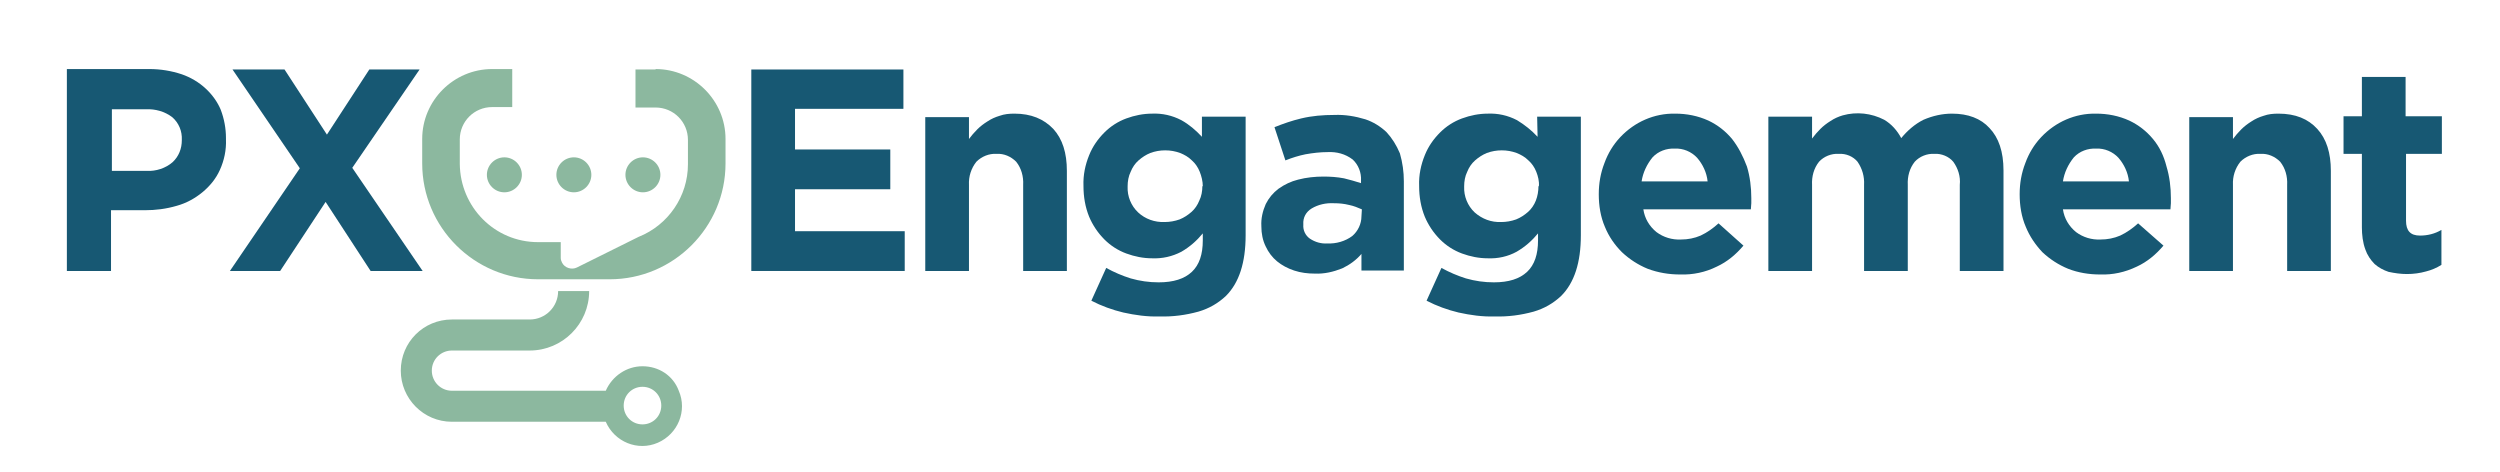
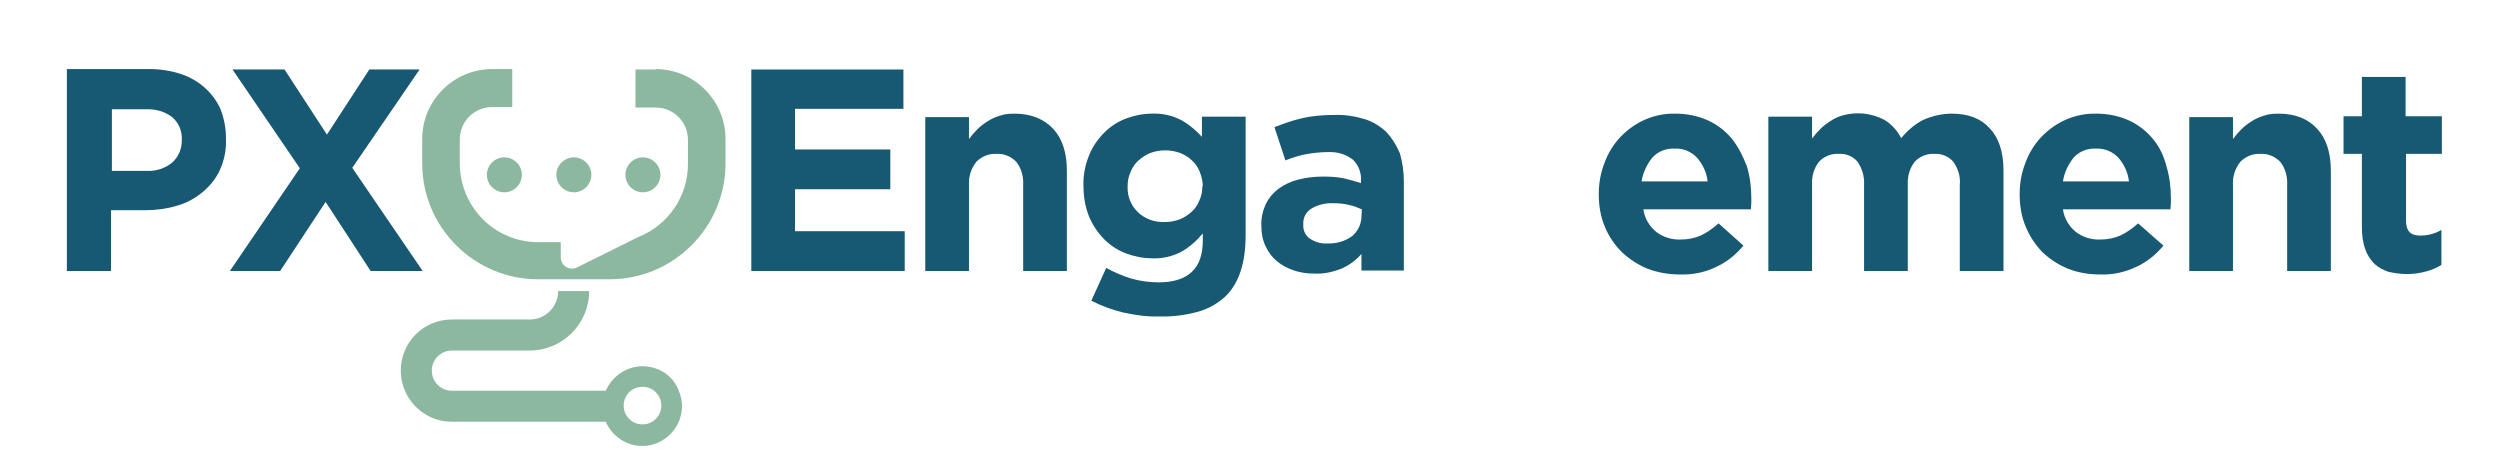
<svg xmlns="http://www.w3.org/2000/svg" version="1.1" id="Layer_1" x="0px" y="0px" viewBox="0 0 572 108" xml:space="preserve">
  <polygon stroke="none" fill="#175873" points="181.9,43.3 203.7,43.3 203.7,34.2 181.9,34.2 181.9,24.9 206.7,24.9 206.7,15.9 171.9,15.9   171.9,62 207,62 207,52.9 181.9,52.9 " />
  <path stroke="none" fill="#175873" d="M232.1,26c-1.2,0-2.3,0.1-3.4,0.5c-1,0.3-1.9,0.7-2.8,1.3c-0.8,0.5-1.6,1.1-2.3,1.8  c-0.7,0.7-1.3,1.4-1.9,2.2v-5h-10V62h10V42.3c-0.1-1.9,0.5-3.8,1.7-5.3c1.2-1.2,2.9-1.9,4.6-1.8c1.7-0.1,3.3,0.6,4.5,1.8  c1.2,1.5,1.7,3.4,1.6,5.3V62h10V39.1c0-4.1-1-7.3-3.1-9.6C238.8,27.2,235.9,26,232.1,26z" />
  <path stroke="none" fill="#175873" d="M275,31.3c-1.4-1.5-2.9-2.8-4.7-3.8c-2.1-1.1-4.4-1.6-6.7-1.5c-2,0-4,0.4-5.9,1.1c-1.9,0.7-3.6,1.8-5,3.2  c-1.5,1.5-2.7,3.2-3.5,5.2c-0.9,2.2-1.4,4.6-1.3,7v0.1c0,2.4,0.4,4.8,1.3,7c0.8,1.9,2,3.7,3.5,5.2c1.4,1.4,3.1,2.5,5,3.2  c1.9,0.7,3.9,1.1,5.9,1.1c2.3,0.1,4.6-0.4,6.7-1.5c1.9-1.1,3.5-2.5,4.9-4.2V55c0,3.2-0.8,5.6-2.5,7.2s-4.2,2.4-7.6,2.4  c-2.2,0-4.3-0.3-6.4-0.9c-1.9-0.6-3.8-1.4-5.6-2.4l-3.4,7.5c2.3,1.2,4.8,2.1,7.3,2.7c2.7,0.6,5.5,1,8.3,0.9c3,0.1,6-0.3,8.9-1.1  c2.4-0.7,4.5-1.9,6.3-3.6c3-3,4.5-7.6,4.5-13.9V26.7h-10L275,31.3z M275.1,42.6c0,1.1-0.2,2.3-0.7,3.3c-0.4,1-1,1.9-1.8,2.6  c-0.8,0.7-1.7,1.3-2.7,1.7c-1.1,0.4-2.3,0.6-3.4,0.6c-2.3,0.1-4.5-0.7-6.1-2.2c-1.6-1.5-2.5-3.7-2.4-5.9v-0.1c0-1.1,0.2-2.3,0.7-3.3  c0.4-1,1-1.9,1.8-2.6c0.8-0.7,1.7-1.3,2.7-1.7c1.1-0.4,2.2-0.6,3.4-0.6c1.2,0,2.3,0.2,3.4,0.6c1,0.4,1.9,0.9,2.7,1.7  c0.8,0.7,1.4,1.6,1.8,2.6c0.4,1,0.7,2.2,0.7,3.3L275.1,42.6z" />
  <path stroke="none" fill="#175873" d="M317.2,30.2c-1.4-1.3-3-2.3-4.8-2.9c-2.3-0.7-4.7-1.1-7.1-1c-2.6,0-5.1,0.2-7.6,0.8c-2.1,0.5-4.1,1.2-6.1,2  l2.5,7.6c1.5-0.6,3.1-1.1,4.6-1.4c1.7-0.3,3.4-0.5,5.1-0.5c2-0.1,4,0.4,5.7,1.7c1.3,1.2,2,3,1.9,4.8v0.6c-1.3-0.4-2.6-0.8-3.9-1.1  c-1.6-0.3-3.1-0.4-4.7-0.4c-1.9,0-3.9,0.2-5.8,0.7c-1.6,0.4-3.1,1.1-4.5,2.1c-1.2,0.9-2.2,2.1-2.9,3.5c-0.7,1.6-1.1,3.3-1,5v0.1  c0,1.6,0.3,3.2,1,4.6c0.6,1.3,1.5,2.5,2.6,3.4c1.1,0.9,2.4,1.6,3.9,2.1c1.5,0.5,3.1,0.7,4.7,0.7c2.2,0.1,4.3-0.4,6.3-1.2  c1.7-0.8,3.2-1.9,4.4-3.3v3.8h9.7V41.5c0-2.2-0.3-4.3-0.9-6.4C319.5,33.2,318.5,31.6,317.2,30.2z M311.5,49.5c0,1.7-0.8,3.4-2.1,4.5  c-1.6,1.2-3.7,1.8-5.7,1.7c-1.4,0.1-2.8-0.3-4-1.1c-1-0.7-1.6-1.9-1.5-3.2v-0.1c-0.1-1.5,0.6-2.8,1.9-3.6c1.5-0.9,3.3-1.3,5.1-1.2  c1.2,0,2.3,0.1,3.5,0.4c1,0.2,2,0.6,2.9,1L311.5,49.5z" />
-   <path stroke="none" fill="#175873" d="M351.8,31.3c-1.4-1.5-2.9-2.7-4.7-3.8c-2.1-1.1-4.4-1.6-6.7-1.5c-2,0-4,0.4-5.9,1.1c-1.9,0.7-3.6,1.8-5,3.2  c-1.5,1.5-2.7,3.2-3.5,5.2c-0.9,2.2-1.4,4.6-1.3,7v0.1c0,2.4,0.4,4.8,1.3,7c0.8,1.9,2,3.7,3.5,5.2c1.4,1.4,3.1,2.5,5,3.2  c1.9,0.7,3.9,1.1,5.9,1.1c2.3,0.1,4.6-0.4,6.6-1.5c1.9-1.1,3.5-2.5,4.9-4.2V55c0,3.2-0.8,5.6-2.5,7.2s-4.2,2.4-7.6,2.4  c-2.2,0-4.3-0.3-6.4-0.9c-1.9-0.6-3.8-1.4-5.6-2.4l-3.4,7.5c2.3,1.2,4.8,2.1,7.3,2.7c2.7,0.6,5.5,1,8.3,0.9c3,0.1,6-0.3,8.9-1.1  c2.4-0.7,4.5-1.9,6.3-3.6c3-3,4.5-7.6,4.5-13.9V26.7h-10L351.8,31.3z M352,42.6c0,1.1-0.2,2.3-0.6,3.3c-0.4,1-1,1.9-1.8,2.6  c-0.8,0.7-1.7,1.3-2.7,1.7c-1.1,0.4-2.3,0.6-3.4,0.6c-2.3,0.1-4.4-0.7-6.1-2.2c-1.6-1.5-2.5-3.7-2.4-5.9v-0.1c0-1.1,0.2-2.3,0.7-3.3  c0.4-1,1-1.9,1.8-2.6c0.8-0.7,1.7-1.3,2.7-1.7c1.1-0.4,2.2-0.6,3.4-0.6c1.2,0,2.3,0.2,3.4,0.6c1,0.4,1.9,0.9,2.7,1.7  c0.8,0.7,1.4,1.6,1.8,2.6c0.4,1,0.7,2.2,0.6,3.3L352,42.6z" />
  <path stroke="none" fill="#175873" d="M396.3,31.8c-1.5-1.8-3.3-3.2-5.4-4.2c-2.4-1.1-5-1.6-7.6-1.6c-4.8-0.1-9.3,1.9-12.6,5.4  c-1.6,1.7-2.8,3.7-3.6,5.9c-0.9,2.3-1.3,4.7-1.3,7.1v0.1c0,2.5,0.4,5.1,1.4,7.4c0.9,2.2,2.2,4.1,3.9,5.8c1.7,1.6,3.7,2.9,5.9,3.8  c2.4,0.9,4.9,1.3,7.4,1.3c2.9,0.1,5.8-0.5,8.4-1.8c2.4-1.1,4.4-2.8,6.1-4.8l-5.7-5.1c-1.2,1.1-2.6,2.1-4.1,2.8  c-1.4,0.6-2.9,0.9-4.5,0.9c-2,0.1-4-0.5-5.6-1.7c-1.6-1.3-2.7-3.1-3-5.2h24.6c0-0.5,0.1-1,0.1-1.4s0-0.9,0-1.2c0-2.4-0.3-4.9-1-7.2  C398.8,35.7,397.7,33.6,396.3,31.8z M375.6,41.5c0.3-2,1.2-3.9,2.5-5.5c1.3-1.4,3.2-2.1,5.1-2c1.9-0.1,3.8,0.7,5.1,2.1  c1.3,1.5,2.2,3.4,2.4,5.4L375.6,41.5z" />
  <path stroke="none" fill="#175873" d="M446.6,26c-2.2,0-4.4,0.5-6.5,1.4c-2,1-3.7,2.5-5.1,4.2c-0.9-1.7-2.2-3.2-3.9-4.2c-2.9-1.5-6.3-1.9-9.5-1  c-1,0.3-1.9,0.7-2.8,1.3c-0.8,0.5-1.6,1.1-2.3,1.8c-0.7,0.7-1.3,1.4-1.9,2.2v-5h-10V62h10V42.3c-0.1-1.9,0.4-3.8,1.6-5.3  c1.1-1.2,2.8-1.9,4.5-1.8c1.7-0.1,3.3,0.6,4.3,1.8c1.1,1.6,1.6,3.4,1.5,5.3V62h10V42.3c-0.1-1.9,0.4-3.8,1.6-5.3  c1.1-1.2,2.8-1.9,4.5-1.8c1.6-0.1,3.3,0.6,4.3,1.8c1.1,1.5,1.7,3.4,1.5,5.3V62h10V39c0-4.3-1.1-7.5-3.2-9.7  C453.2,27.1,450.3,26,446.6,26z" />
  <path stroke="none" fill="#175873" d="M492.6,31.8c-1.5-1.8-3.3-3.2-5.4-4.2c-2.4-1.1-5-1.6-7.6-1.6c-4.8-0.1-9.3,1.9-12.6,5.4  c-1.6,1.7-2.8,3.7-3.6,5.9c-0.9,2.3-1.3,4.7-1.3,7.1v0.1c0,2.5,0.4,5.1,1.4,7.4c0.9,2.2,2.2,4.1,3.8,5.8c1.7,1.6,3.7,2.9,5.9,3.8  c2.3,0.9,4.8,1.3,7.3,1.3c2.9,0.1,5.7-0.5,8.4-1.8c2.4-1.1,4.4-2.8,6.1-4.8l-5.8-5.1c-1.2,1.1-2.6,2.1-4.1,2.8  c-1.4,0.6-2.9,0.9-4.5,0.9c-2,0.1-4-0.5-5.6-1.7c-1.6-1.3-2.7-3.1-3-5.2h24.6c0-0.5,0.1-1,0.1-1.4s0-0.9,0-1.2c0-2.4-0.3-4.9-1-7.2  C495.1,35.7,494.1,33.6,492.6,31.8z M472,41.5c0.3-2,1.2-3.9,2.5-5.5c1.3-1.4,3.2-2.1,5.1-2c1.9-0.1,3.8,0.7,5.1,2.1  c1.3,1.5,2.2,3.4,2.4,5.4L472,41.5z" />
  <path stroke="none" fill="#175873" d="M521.3,26c-1.2,0-2.3,0.1-3.4,0.5c-1,0.3-1.9,0.7-2.8,1.3c-0.8,0.5-1.6,1.1-2.3,1.8  c-0.7,0.7-1.3,1.4-1.9,2.2v-5h-10V62h10V42.3c-0.1-1.9,0.5-3.8,1.7-5.3c1.2-1.2,2.9-1.9,4.6-1.8c1.7-0.1,3.3,0.6,4.5,1.8  c1.2,1.5,1.7,3.4,1.6,5.3V62h10V39.1c0-4.1-1-7.3-3.1-9.6C528.1,27.2,525.2,26,521.3,26z" />
  <path stroke="none" fill="#175873" d="M558.7,35.2v-8.6h-8.3v-9h-10v9h-4.2v8.6h4.2V52c0,1.7,0.2,3.5,0.8,5.1c0.4,1.2,1.2,2.4,2.1,3.3  c0.9,0.8,2,1.4,3.2,1.8c1.4,0.3,2.8,0.5,4.2,0.5c1.5,0,3-0.2,4.4-0.6c1.2-0.3,2.4-0.8,3.5-1.5v-8c-1.5,0.9-3.2,1.3-4.9,1.3  c-2.2,0-3.2-1.1-3.2-3.4V35.2H558.7z" />
  <path stroke="none" fill="#175873" d="M47.1,20.3c-1.6-1.5-3.5-2.6-5.5-3.3c-2.4-0.8-4.9-1.2-7.4-1.2H15.3V62h10.1V48.1h7.7c2.5,0,4.9-0.3,7.3-1  c2.2-0.6,4.2-1.7,5.9-3.1c1.7-1.4,3.1-3.1,4-5.1c1-2.2,1.5-4.6,1.4-7v-0.3c0-2.2-0.4-4.4-1.2-6.5C49.8,23.4,48.6,21.7,47.1,20.3z   M41.6,32.1c0,1.9-0.7,3.7-2.1,5c-1.6,1.4-3.8,2.1-5.9,2h-8V25h7.8c2.1-0.1,4.3,0.5,6,1.8c1.5,1.3,2.3,3.2,2.2,5.2L41.6,32.1z" />
  <polygon stroke="none" fill="#175873" points="96,15.9 84.5,15.9 74.8,30.8 65.1,15.9 53.2,15.9 68.6,38.5 52.6,62 64.1,62 74.5,46.2 84.8,62   96.7,62 80.6,38.4 " />
  <path stroke="none" fill="#8CB89F" d="M147,83.8c-3.6,0-6.9,2.2-8.4,5.6h-35.2c-2.6,0-4.6-2.1-4.6-4.6c0-2.6,2.1-4.6,4.6-4.6h17.8  c7.5,0,13.6-6.1,13.6-13.6h-7.1c0,3.6-2.9,6.5-6.5,6.5h-17.8c-6.5,0-11.7,5.2-11.7,11.7c0,6.4,5.2,11.7,11.7,11.7h35.2  c2,4.6,7.3,6.8,11.9,4.8c4.6-2,6.8-7.3,4.8-11.9C154,85.9,150.7,83.8,147,83.8z M147,97.1c-2.4,0-4.3-1.9-4.3-4.3s1.9-4.3,4.3-4.3  s4.3,1.9,4.3,4.3c0,0,0,0,0,0C151.3,95.2,149.4,97.1,147,97.1C147,97.2,147,97.2,147,97.1L147,97.1z" />
  <path stroke="none" fill="#8CB89F" d="M111.4,40c0,2.2,1.8,4,4,4s4-1.8,4-4s-1.8-4-4-4S111.4,37.8,111.4,40z" />
  <path stroke="none" fill="#8CB89F" d="M131.3,44c2.2,0,4-1.8,4-4s-1.8-4-4-4s-4,1.8-4,4S129.1,44,131.3,44z" />
  <path stroke="none" fill="#8CB89F" d="M147.1,44c2.2,0,4-1.8,4-4s-1.8-4-4-4s-4,1.8-4,4S144.9,44,147.1,44z" />
  <path stroke="none" fill="#8CB89F" d="M150,15.9h-4.6v8.7h4.6c4.1,0,7.4,3.3,7.4,7.4v5.6c0,7.3-4.5,13.9-11.3,16.6l0,0L132,61.2  c-1.2,0.6-2.8,0.1-3.4-1.1c-0.2-0.4-0.3-0.7-0.3-1.1v-3.6h-5.2c-9.9,0-17.8-8-17.9-17.9v-5.6c0-4.1,3.3-7.4,7.4-7.4h4.6v-8.7h-4.6  c-8.8,0-16,7.2-16,16v5.6c0,14.6,11.9,26.5,26.5,26.5h16.4c14.6,0,26.5-11.9,26.5-26.5v-5.6c0-8.8-7.2-16-16-16  C150,15.9,150,15.9,150,15.9z" />
</svg>